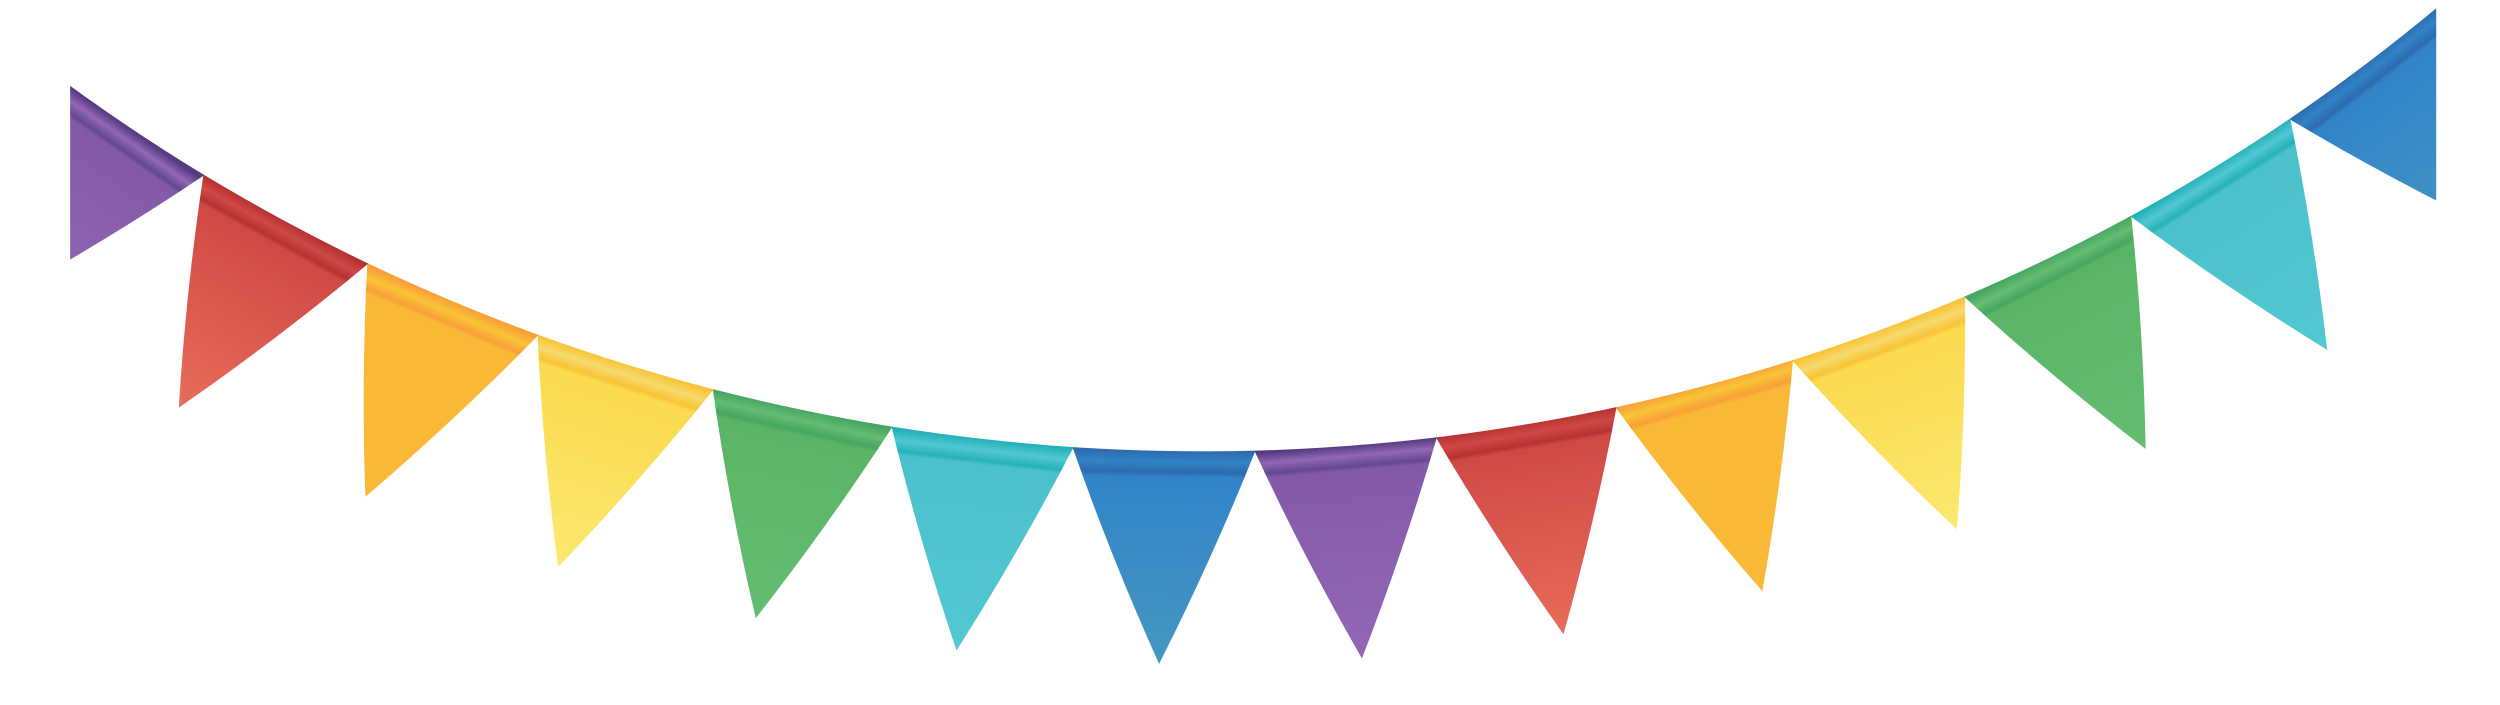
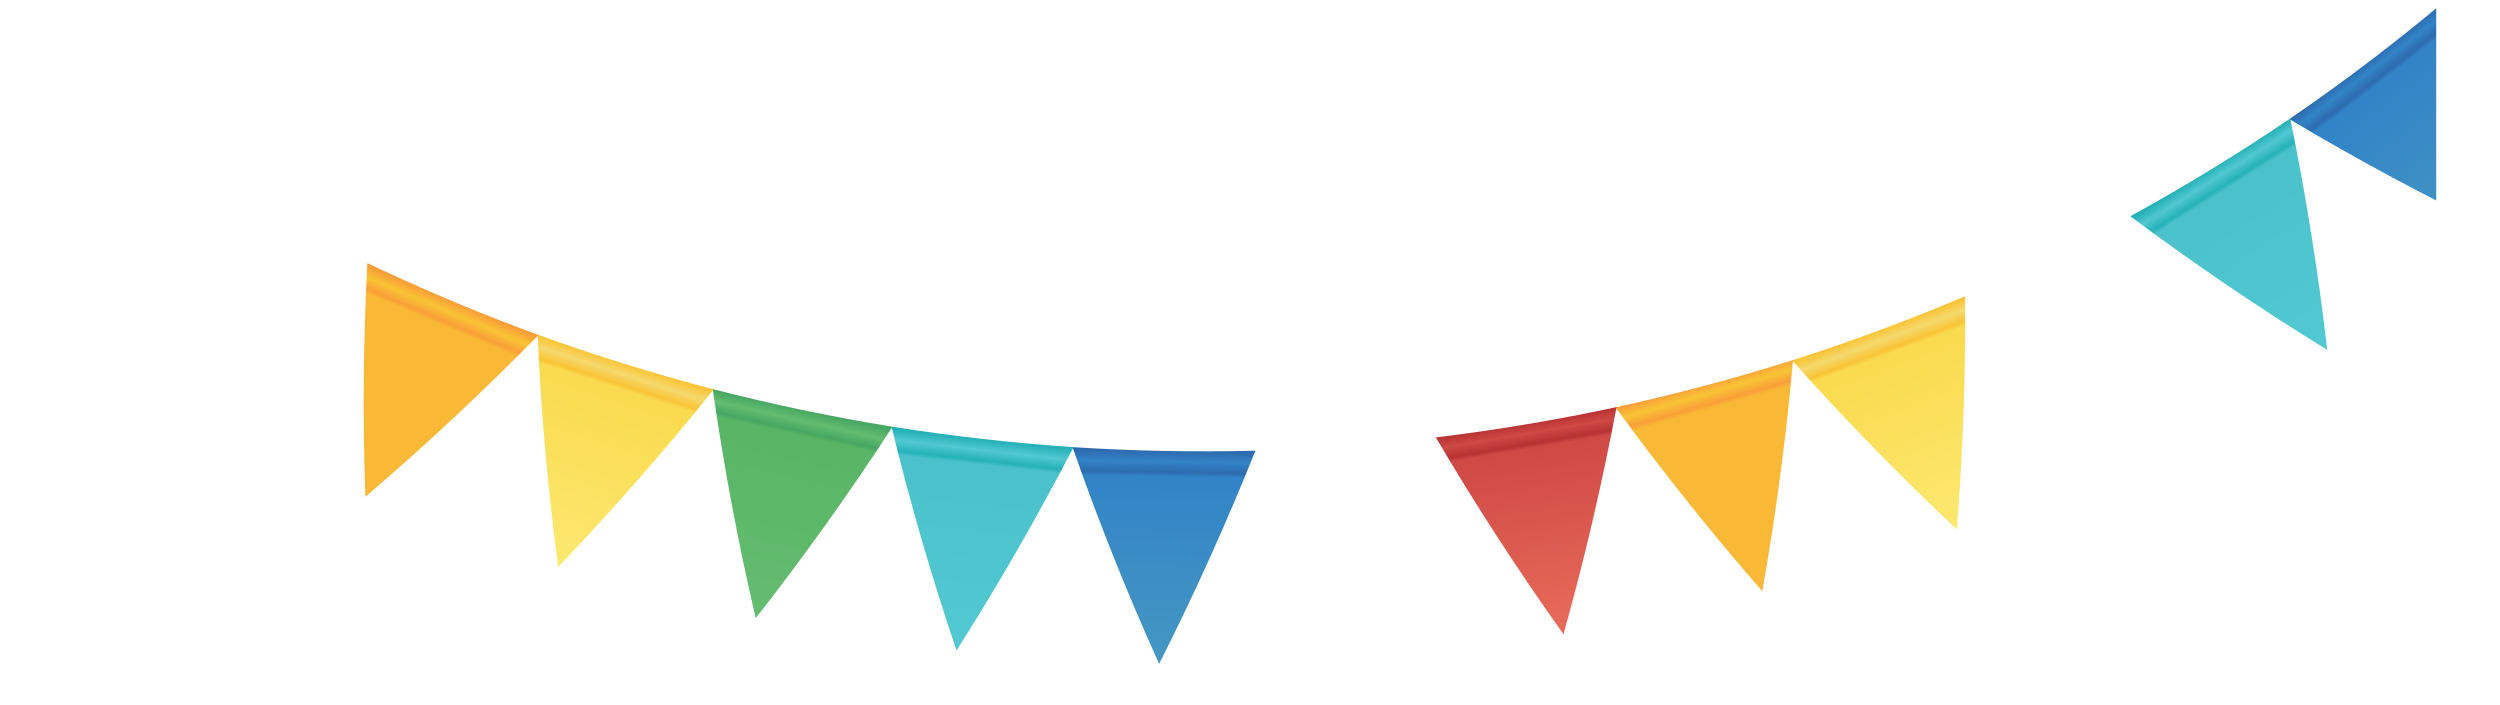
<svg xmlns="http://www.w3.org/2000/svg" xmlns:xlink="http://www.w3.org/1999/xlink" id="Laag_1" data-name="Laag 1" viewBox="0 0 911.628 256.956">
  <defs>
    <style>
      .cls-1 {
        fill: none;
      }

      .cls-2 {
        clip-path: url(#clip-path);
      }

      .cls-3 {
        fill: url(#linear-gradient);
      }

      .cls-4 {
        fill: url(#linear-gradient-2);
      }

      .cls-5 {
        fill: url(#linear-gradient-3);
      }

      .cls-6 {
        fill: url(#linear-gradient-4);
      }

      .cls-7 {
        fill: url(#linear-gradient-5);
      }

      .cls-8 {
        fill: url(#linear-gradient-6);
      }

      .cls-9 {
        fill: url(#linear-gradient-7);
      }

      .cls-10 {
        fill: url(#linear-gradient-8);
      }

      .cls-11 {
        fill: url(#linear-gradient-9);
      }

      .cls-12 {
        fill: url(#linear-gradient-10);
      }

      .cls-13 {
        fill: url(#linear-gradient-11);
      }

      .cls-14 {
        fill: url(#linear-gradient-12);
      }

      .cls-15 {
        fill: url(#linear-gradient-13);
      }

      .cls-16 {
        fill: url(#linear-gradient-14);
      }
    </style>
    <clipPath id="clip-path" transform="translate(25.576 0.148)">
      <rect class="cls-1" y="-0.148" width="862.798" height="256.956" />
    </clipPath>
    <linearGradient id="linear-gradient" x1="63.403" y1="105.425" x2="109.51" y2="41.887" gradientTransform="matrix(-1, 0.027, 0.027, 1, 945.099, -22.503)" gradientUnits="userSpaceOnUse">
      <stop offset="0" stop-color="#4597c2" />
      <stop offset="0.88" stop-color="#3283c7" />
      <stop offset="0.9" stop-color="#2d6bae" />
      <stop offset="0.95" stop-color="#3283c7" />
      <stop offset="1" stop-color="#2d6bae" />
    </linearGradient>
    <linearGradient id="linear-gradient-2" x1="127.145" y1="145.922" x2="166.595" y2="79.421" gradientTransform="matrix(-1, 0.027, 0.027, 1, 945.099, -22.503)" gradientUnits="userSpaceOnUse">
      <stop offset="0" stop-color="#52c8d2" />
      <stop offset="0.88" stop-color="#4ac1cb" />
      <stop offset="0.9" stop-color="#25b1b8" />
      <stop offset="0.95" stop-color="#52c8d2" />
      <stop offset="1" stop-color="#25b1b8" />
    </linearGradient>
    <linearGradient id="linear-gradient-3" x1="193.64" y1="180.458" x2="226.798" y2="110.209" gradientTransform="matrix(-1, 0.027, 0.027, 1, 945.099, -22.503)" gradientUnits="userSpaceOnUse">
      <stop offset="0" stop-color="#64bc70" />
      <stop offset="0.88" stop-color="#59b565" />
      <stop offset="0.9" stop-color="#46a762" />
      <stop offset="0.95" stop-color="#64bc70" />
      <stop offset="1" stop-color="#46a762" />
    </linearGradient>
    <linearGradient id="linear-gradient-4" x1="264.11" y1="208.47" x2="289.163" y2="134.982" gradientTransform="matrix(-1, 0.027, 0.027, 1, 945.099, -22.503)" gradientUnits="userSpaceOnUse">
      <stop offset="0" stop-color="#fce870" />
      <stop offset="0.88" stop-color="#fada4e" />
      <stop offset="0.9" stop-color="#f9c436" />
      <stop offset="0.95" stop-color="#f6d96d" />
      <stop offset="1" stop-color="#f9c436" />
    </linearGradient>
    <linearGradient id="linear-gradient-5" x1="333.923" y1="228.681" x2="353.496" y2="152.625" gradientTransform="matrix(-1, 0.027, 0.027, 1, 945.099, -22.503)" gradientUnits="userSpaceOnUse">
      <stop offset="0.88" stop-color="#f9b836" />
      <stop offset="0.9" stop-color="#f99f38" />
      <stop offset="0.95" stop-color="#f9c436" />
      <stop offset="1" stop-color="#f99f38" />
    </linearGradient>
    <linearGradient id="linear-gradient-6" x1="407.57" y1="243.296" x2="418.718" y2="165.261" gradientTransform="matrix(-1, 0.027, 0.027, 1, 945.099, -22.503)" gradientUnits="userSpaceOnUse">
      <stop offset="0" stop-color="#e96c5a" />
      <stop offset="0.88" stop-color="#cf4945" />
      <stop offset="0.9" stop-color="#b63233" />
      <stop offset="0.95" stop-color="#cf4945" />
      <stop offset="1" stop-color="#b63233" />
    </linearGradient>
    <linearGradient id="linear-gradient-7" x1="480.276" y1="248.682" x2="484.734" y2="171.781" gradientTransform="matrix(-1, 0.027, 0.027, 1, 945.099, -22.503)" gradientUnits="userSpaceOnUse">
      <stop offset="0" stop-color="#9267b6" />
      <stop offset="0.88" stop-color="#8459a8" />
      <stop offset="0.9" stop-color="#634891" />
      <stop offset="0.95" stop-color="#9267b6" />
      <stop offset="1" stop-color="#553b80" />
    </linearGradient>
    <linearGradient id="linear-gradient-8" x1="554.397" y1="249.311" x2="551.058" y2="171.941" xlink:href="#linear-gradient" />
    <linearGradient id="linear-gradient-9" x1="627.784" y1="241.519" x2="617.163" y2="165.943" xlink:href="#linear-gradient-2" />
    <linearGradient id="linear-gradient-10" x1="701.48" y1="228.862" x2="682.463" y2="153.354" xlink:href="#linear-gradient-3" />
    <linearGradient id="linear-gradient-11" x1="772.306" y1="208.179" x2="746.518" y2="134.741" xlink:href="#linear-gradient-4" />
    <linearGradient id="linear-gradient-12" x1="840.819" y1="180.694" x2="809.042" y2="110.45" xlink:href="#linear-gradient-5" />
    <linearGradient id="linear-gradient-13" x1="907.853" y1="145.67" x2="869.105" y2="79.406" xlink:href="#linear-gradient-6" />
    <linearGradient id="linear-gradient-14" x1="972.656" y1="105.021" x2="926.857" y2="42.826" xlink:href="#linear-gradient-7" />
  </defs>
  <title>slinger_transparant</title>
  <g class="cls-2">
    <g>
      <path class="cls-3" d="M809.238,43.28q37.419,22.341,76.814,41.242-8.988-41.944-21.623-83Q837.874,23.7,809.238,43.28Z" transform="translate(25.576 0.148)" />
      <path class="cls-4" d="M751.245,78.7q34.758,25.946,71.8,48.737-4.895-42.466-13.483-84.383Q781.283,62.241,751.245,78.7Z" transform="translate(25.576 0.148)" />
-       <path class="cls-5" d="M690.635,108.037q31.826,29.2,66.211,55.538-0.774-42.633-5.26-85.058Q721.831,94.684,690.635,108.037Z" transform="translate(25.576 0.148)" />
      <path class="cls-6" d="M627.9,131.267q28.65,32.1,60.1,61.642,3.348-42.445,2.991-85.023Q660.009,121.018,627.9,131.267Z" transform="translate(25.576 0.148)" />
      <path class="cls-7" d="M563.527,148.381q25.255,34.655,53.526,67.048,7.44-41.9,11.211-84.277Q596.308,141.231,563.527,148.381Z" transform="translate(25.576 0.148)" />
      <path class="cls-8" d="M498.011,159.365q21.671,36.853,46.545,71.754,11.476-41,19.346-82.819Q531.217,155.31,498.011,159.365Z" transform="translate(25.576 0.148)" />
-       <path class="cls-9" d="M431.841,164.206q17.924,38.7,39.212,75.759,15.426-39.753,27.337-80.646Q465.23,163.25,431.841,164.206Z" transform="translate(25.576 0.148)" />
      <path class="cls-10" d="M365.51,162.891q14.043,40.187,31.586,79.062,19.262-38.145,35.128-77.758Q398.835,165.034,365.51,162.891Z" transform="translate(25.576 0.148)" />
      <path class="cls-11" d="M299.507,155.406q10.058,41.321,23.722,81.661,22.957-36.182,42.663-74.152Q332.52,160.65,299.507,155.406Z" transform="translate(25.576 0.148)" />
      <path class="cls-12" d="M234.323,141.739q6,42.1,15.677,83.555,26.483-33.862,49.885-69.827Q266.776,150.087,234.323,141.739Z" transform="translate(25.576 0.148)" />
      <path class="cls-13" d="M170.45,121.876q1.885,42.522,7.507,84.741,29.81-31.184,56.738-64.782Q202.091,133.326,170.45,121.876Z" transform="translate(25.576 0.148)" />
      <path class="cls-14" d="M108.378,95.8q-2.246,42.589-.73,85.219,32.91-28.147,63.164-59.015Q138.956,110.352,108.378,95.8Z" transform="translate(25.576 0.148)" />
-       <path class="cls-15" d="M48.6,63.511q-6.368,42.3-8.977,84.986,35.753-24.751,69.107-52.525Q77.863,81.151,48.6,63.511Z" transform="translate(25.576 0.148)" />
-       <path class="cls-16" d="M-8.4,24.982q-10.456,41.654-17.179,84.042Q12.733,88.03,48.936,63.714,19.3,45.709-8.4,24.982Z" transform="translate(25.576 0.148)" />
    </g>
  </g>
</svg>